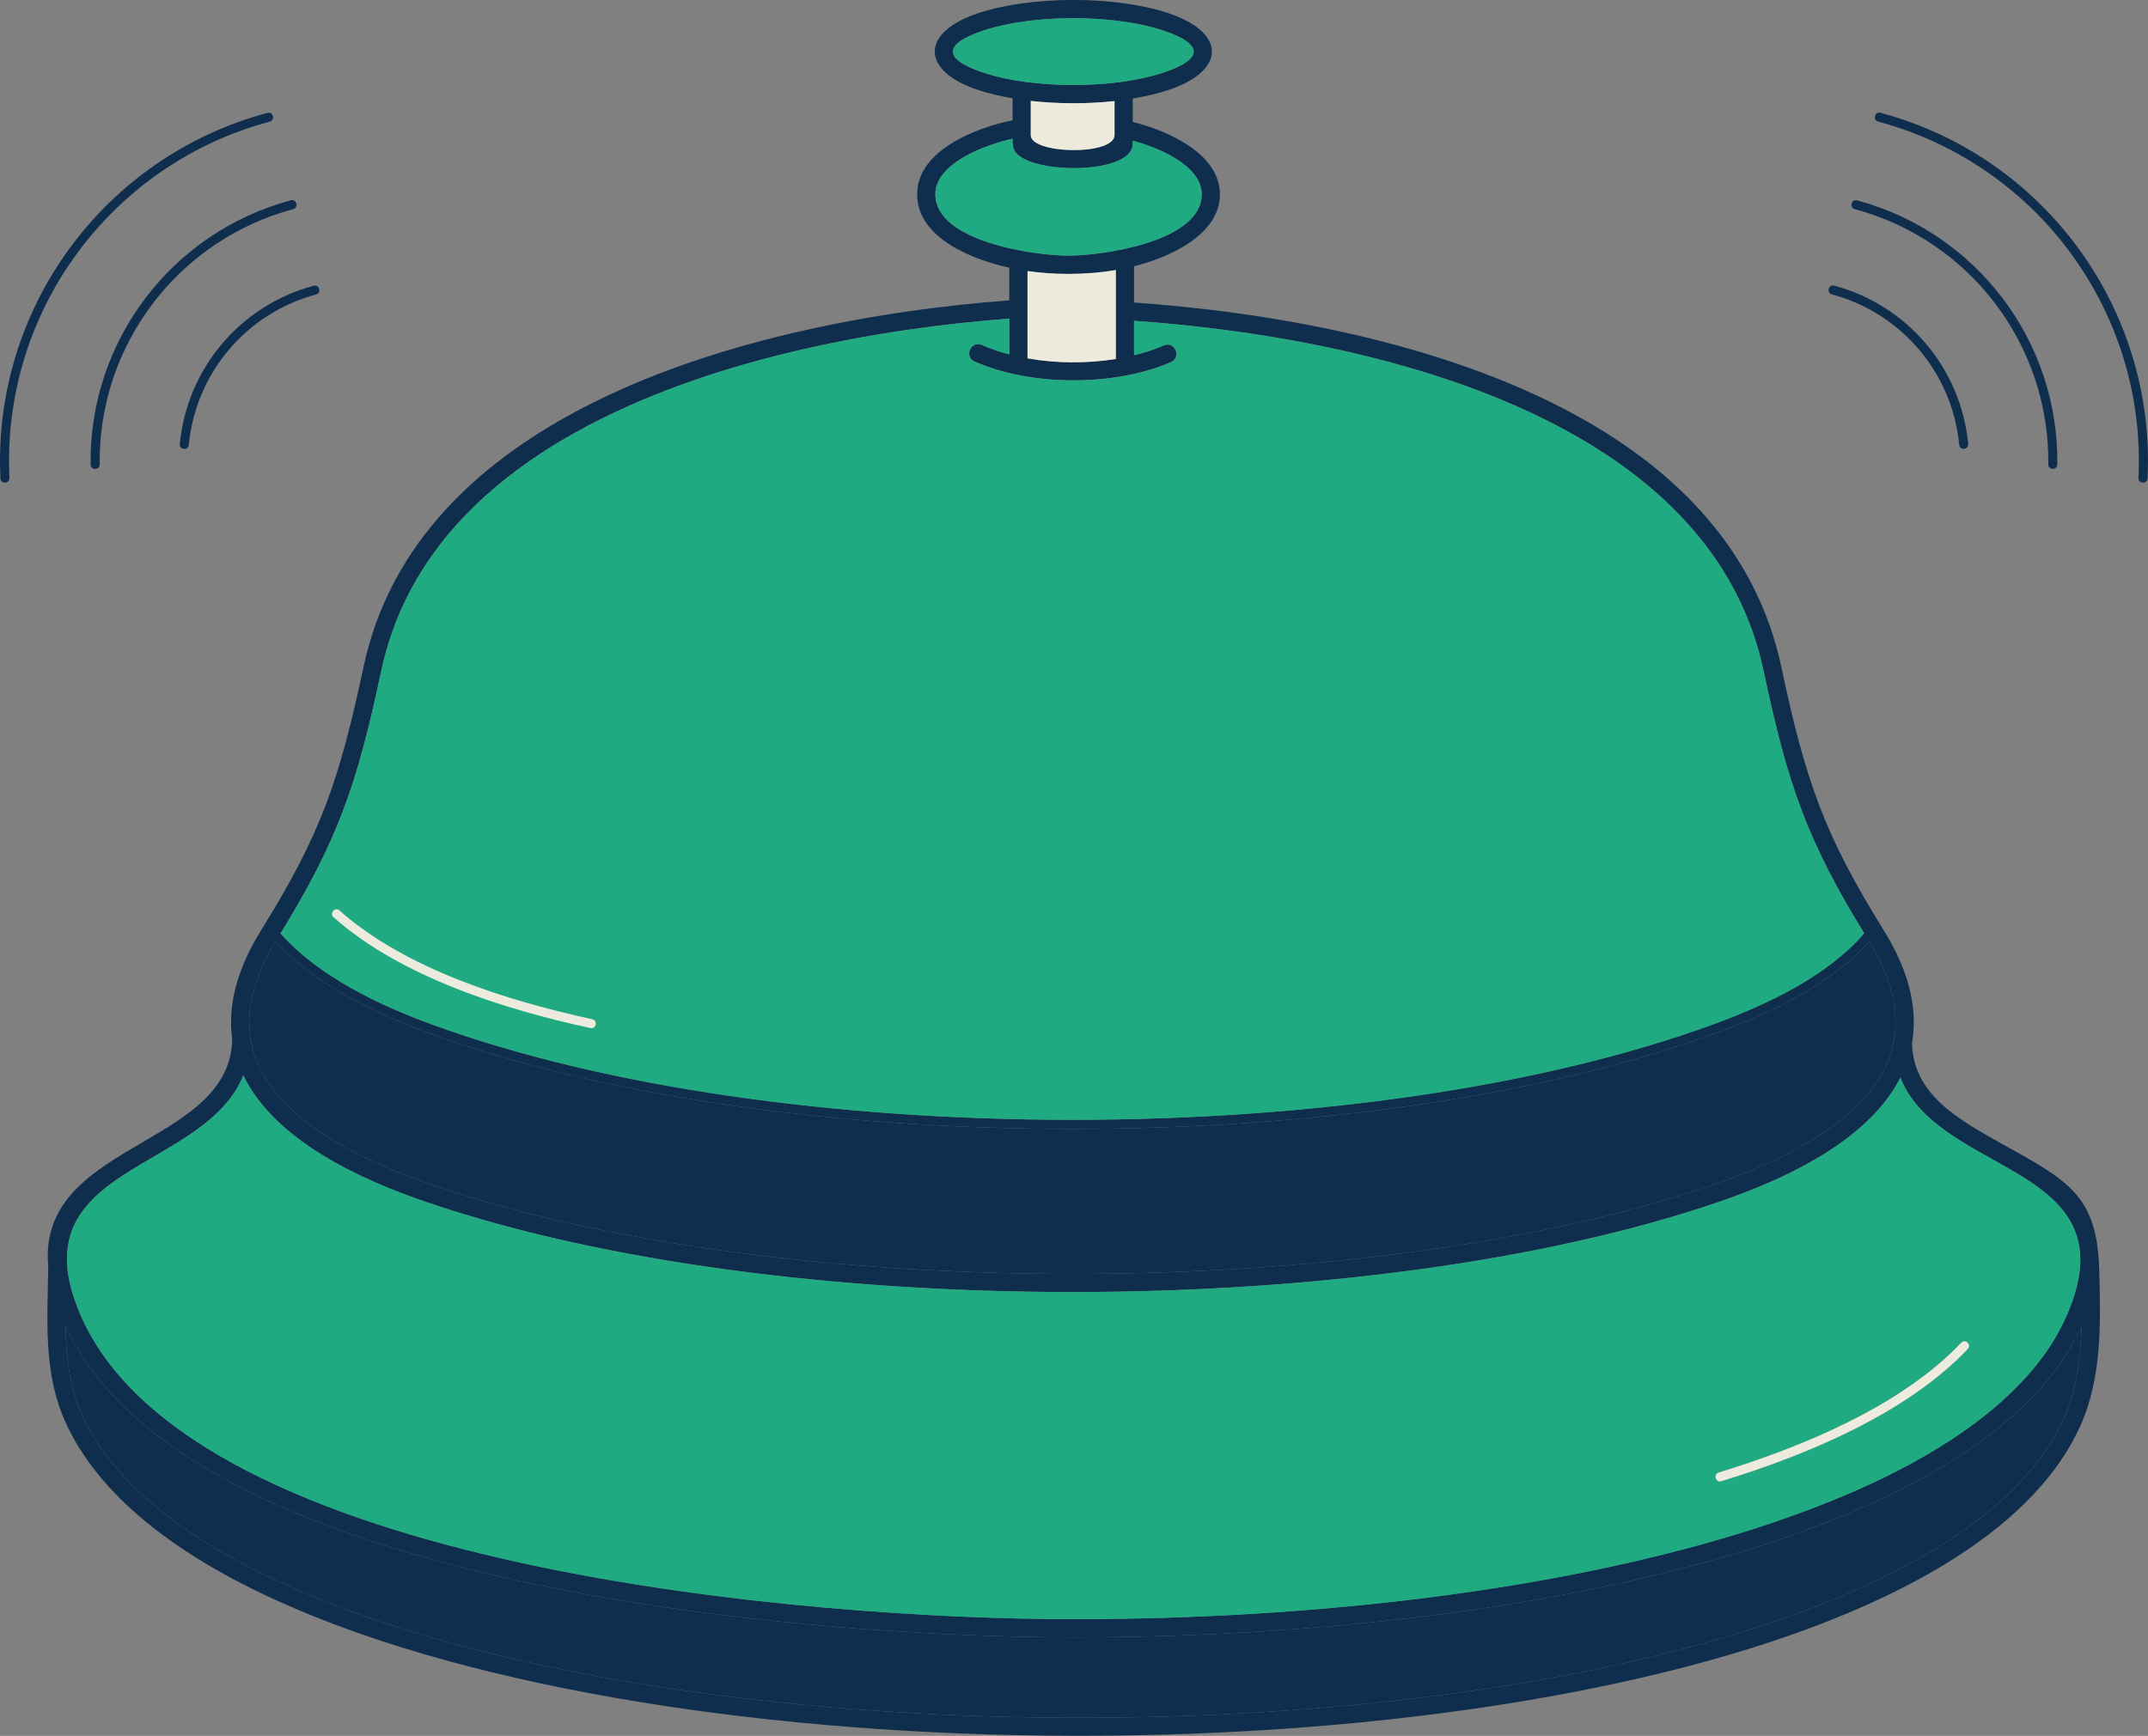
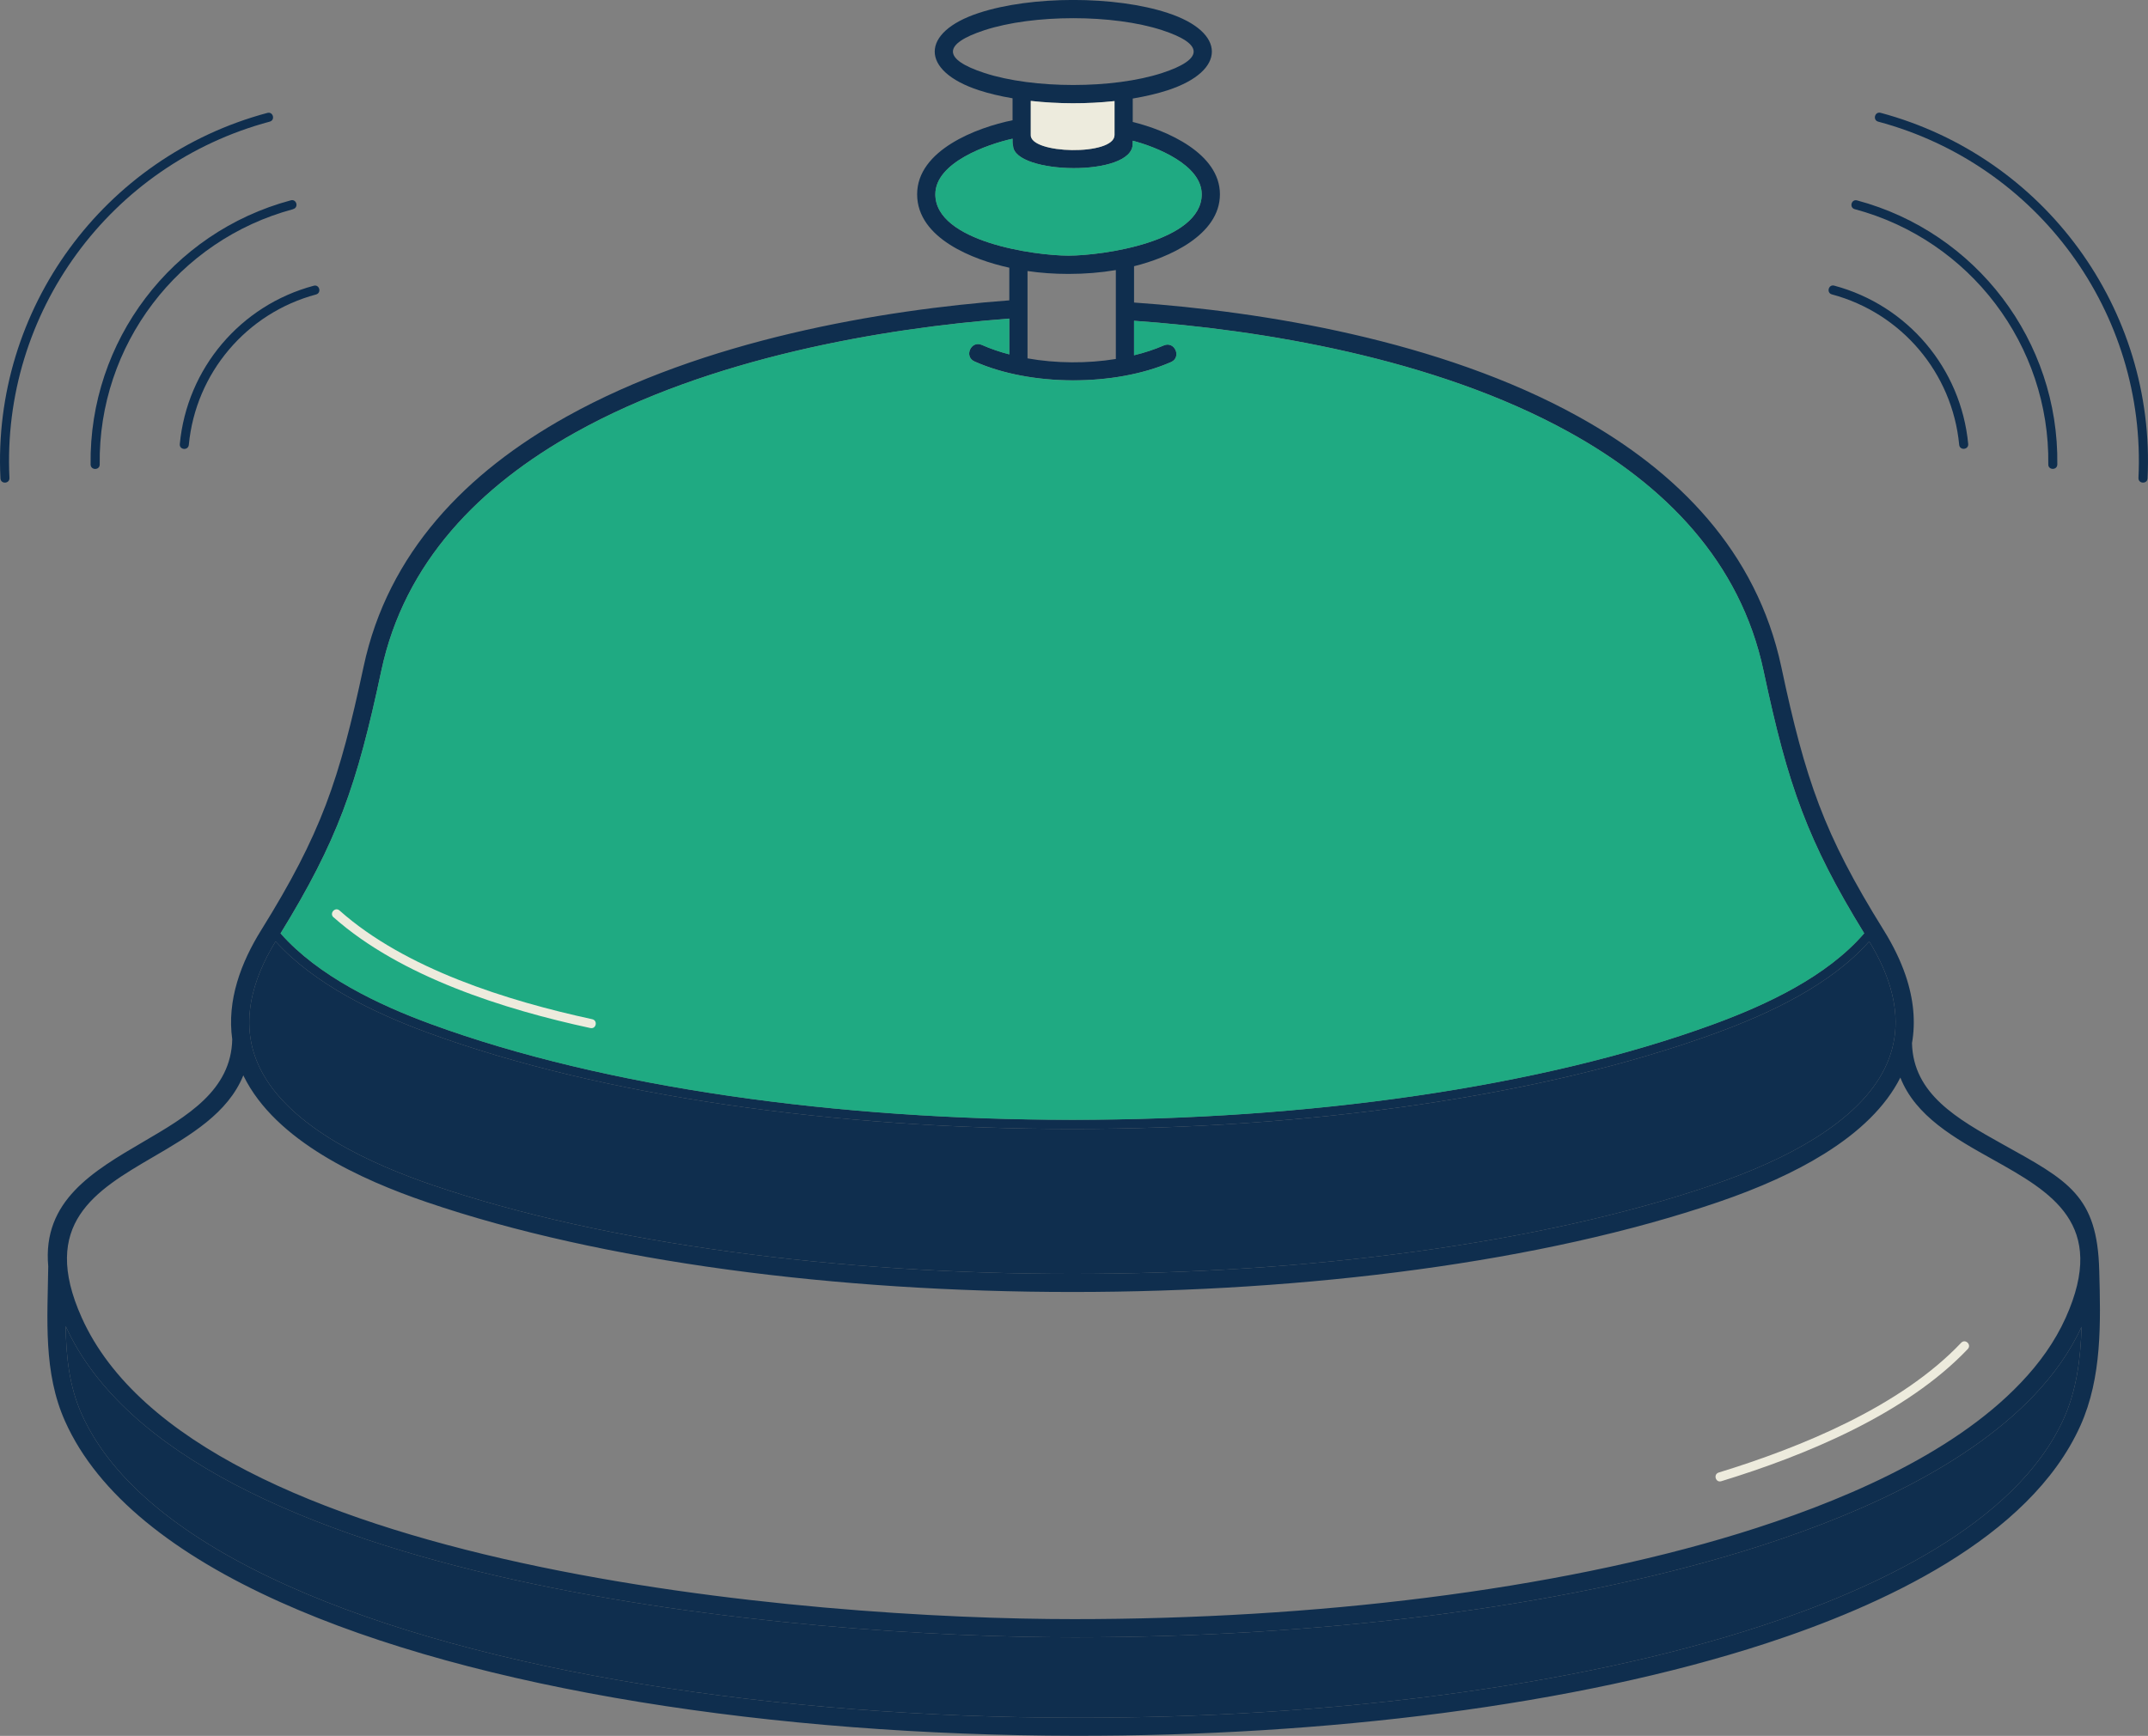
<svg xmlns="http://www.w3.org/2000/svg" id="Layer_2" data-name="Layer 2" viewBox="0 0 245.38 198.35">
  <rect x="0" y="0" width="245.38" height="198.35" fill="#808080" stroke="none" />
  <defs>
    <style> .cls-1 { fill: #edebdd; } .cls-2 { fill: #0f2e4e; } .cls-3 { fill: #1faa82; } </style>
  </defs>
  <g>
    <path class="cls-2" d="M224.84,50.73c.06.67-.97.77-1.03.09-.78-8.2-6.58-15.05-14.54-17.18-.66-.18-.39-1.18.27-1,8.37,2.24,14.48,9.45,15.3,18.09Z" />
    <path class="cls-2" d="M235.02,53.07c-.01.68-1.04.67-1.03,0,.18-13.62-8.95-25.64-22.11-29.17-.66-.18-.39-1.18.27-1,13.62,3.65,23.06,16.08,22.87,30.18Z" />
    <path class="cls-2" d="M245.33,54.66c-.03.68-1.07.63-1.04-.05.92-18.87-11.5-35.83-29.73-40.71h0c-.66-.18-.39-1.18.27-1.01,18.7,5.01,31.44,22.42,30.5,41.77Z" />
    <path class="cls-2" d="M36.1,33.65c-7.95,2.13-13.75,8.98-14.53,17.18-.07.68-1.1.58-1.03-.09.82-8.64,6.92-15.85,15.3-18.09.66-.18.92.82.26,1Z" />
    <path class="cls-2" d="M33.49,23.9c-13.15,3.53-22.28,15.55-22.1,29.17.01.68-1.03.69-1.04,0-.18-14.1,9.26-26.53,22.87-30.18.66-.18.93.82.27,1Z" />
    <path class="cls-2" d="M30.81,13.9C12.58,18.78.16,35.74,1.08,54.61c.03.68-1,.73-1.03.05C-.9,35.32,11.85,17.9,30.55,12.9c.66-.17.92.83.26,1Z" />
    <path class="cls-2" d="M239.81,145.19c-.21-8.6-3.54-10.28-11.1-14.48-5.06-2.83-10.16-5.68-10.29-11.52.42-2.41.2-5-.74-7.76-.57-1.66-1.4-3.39-2.51-5.17-3.42-5.5-5.66-9.79-7.37-14.3-1.72-4.53-2.94-9.3-4.31-15.76-2.81-13.17-11.82-22.32-23.22-28.62-15.76-8.72-36.09-11.99-50.72-13.01v-4.15c3.9-.96,9.81-3.54,9.81-8.22s-6.09-7.32-9.96-8.26v-2.68c1.48-.25,2.84-.57,4-.95,6.72-2.2,6.72-6.63,0-8.83-6.02-1.98-15.56-1.98-21.58,0-6.72,2.2-6.72,6.63,0,8.83,1.13.37,2.43.68,3.85.92v2.51c-4.08.83-10.9,3.41-10.9,8.46s6.45,7.5,10.53,8.39v3.73c-14.64,1.09-34.89,4.53-50.59,13.29-11.4,6.36-20.4,15.52-23.18,28.59-1.38,6.46-2.59,11.23-4.31,15.76-1.72,4.51-3.95,8.8-7.37,14.3-2.32,3.72-3.95,8.05-3.32,12.5-.13,5.84-5.15,8.78-10.13,11.69-5.81,3.4-11.57,6.77-10.89,14.25-.08,5.99-.59,12.13,1.94,17.74,3.74,8.34,12.51,15.21,24.56,20.62,22.51,10.12,56.66,15.23,90.76,15.28,28.62.05,57.25-3.47,78.96-10.55,13.01-4.25,30.11-11.93,35.93-24.89,2.48-5.52,2.31-11.77,2.15-17.71ZM112.46,8.34c-4.8-1.57-4.8-3.32,0-4.89,5.6-1.83,14.7-1.83,20.3,0,4.8,1.57,4.8,3.32,0,4.89-5.6,1.83-14.7,1.83-20.3,0ZM127.32,11.55v3.88c0,2.4-9.75,2.2-9.57-.05v-3.85c3.15.35,6.42.36,9.57.02ZM106.85,22.2c0-3.64,5.97-5.72,8.82-6.35,0,.26-.02.56.06.81.14,3.29,13.73,3.59,13.66-.23.01-.12.01-.23.01-.35,2.67.7,7.88,2.75,7.88,6.12,0,5.42-11.36,7.01-15.22,7.01s-15.21-1.59-15.21-7.01ZM127.47,30.86v10.16c-3.29.53-6.81.51-10.09-.07v-9.98c1.49.22,3.06.33,4.68.33,1.89,0,3.71-.15,5.41-.44ZM39.16,92.7c1.76-4.64,3-9.5,4.4-16.07,2.64-12.4,11.25-21.12,22.16-27.21,15.32-8.55,35.16-11.93,49.58-13.02v4.09c-1.11-.29-2.16-.65-3.13-1.08-1.24-.56-2.09,1.34-.84,1.89,6.41,2.86,16.01,2.87,22.44.07,1.25-.55.42-2.45-.83-1.9-1.04.45-2.19.83-3.39,1.12v-3.94c14.41,1.01,34.34,4.23,49.72,12.74,10.91,6.03,19.53,14.74,22.19,27.24,1.4,6.57,2.63,11.43,4.4,16.07,1.69,4.44,3.85,8.66,7.1,13.94-4.26,4.95-11.17,8.17-17.19,10.38-19.88,7.29-46.57,10.93-73.26,10.93s-53.38-3.64-73.26-10.93c-6.01-2.2-12.9-5.49-17.2-10.37,3.25-5.29,5.42-9.51,7.11-13.95ZM31.48,107.57c4.44,4.9,11.3,8.2,17.41,10.44,20,7.33,46.81,10.99,73.62,10.99s53.62-3.66,73.61-10.99c6.13-2.25,13.01-5.48,17.41-10.44.97,1.58,1.69,3.09,2.18,4.54,1.27,3.7,1.05,7.01-.4,9.96-1.47,3-4.24,5.67-8.03,8.03-3.21,2-7.16,3.77-11.67,5.31-19.83,6.77-46.46,10.15-73.1,10.15s-53.28-3.38-73.11-10.15c-6.83-2.34-16.35-6.53-19.7-13.34-2.43-4.95-.93-10.06,1.78-14.5ZM17.45,132.23c4.29-2.5,8.6-5.03,10.35-9.36,0,.02.01.04.02.05.01.02.01.03.02.05,3.65,7.42,13.44,11.85,20.9,14.39,20.05,6.85,46.92,10.27,73.77,10.27s53.72-3.42,73.77-10.27c4.66-1.59,8.75-3.42,12.1-5.51,4.04-2.51,7.04-5.41,8.71-8.72,1.74,4.42,6.19,6.92,10.62,9.39,6.58,3.69,13.09,7.33,8.27,18.05-1.24,2.76-3.03,5.23-5.11,7.41-8.03,8.47-21.26,13.87-32.23,17.25-21.23,6.52-48.58,9.78-75.95,9.78-30.04.01-100.42-5.65-113.35-34.44-4.84-10.76,1.6-14.53,8.11-18.34ZM235.77,162.07c-5.51,12.24-22.13,19.63-34.44,23.68-21.52,7.07-50.02,10.58-78.56,10.53-33.83-.06-67.67-5.1-89.92-15.1-11.59-5.21-19.99-11.74-23.51-19.57-1.42-3.15-1.79-6.58-1.84-10.08,13.56,29.78,84.28,35.58,115.3,35.56,27.53-.01,55.06-3.3,76.45-9.87,11.34-3.49,24.82-9.05,33.13-17.8,2.19-2.31,4.08-4.91,5.41-7.81-.11,3.65-.57,7.24-2.02,10.46Z" />
    <path class="cls-2" d="M237.79,151.61c-.11,3.65-.57,7.24-2.02,10.46-5.51,12.24-22.13,19.63-34.44,23.68-21.52,7.07-50.02,10.58-78.56,10.53-33.83-.06-67.67-5.1-89.92-15.1-11.59-5.21-19.99-11.74-23.51-19.57-1.42-3.15-1.79-6.58-1.84-10.08,13.56,29.78,84.28,35.58,115.3,35.56,27.53-.01,55.06-3.3,76.45-9.87,11.34-3.49,24.82-9.05,33.13-17.8,2.19-2.31,4.08-4.91,5.41-7.81Z" />
-     <path class="cls-3" d="M227.71,132.53c-4.43-2.47-8.88-4.97-10.62-9.39-1.67,3.31-4.67,6.21-8.71,8.72-3.35,2.09-7.44,3.92-12.1,5.51-20.05,6.85-46.92,10.27-73.77,10.27s-53.72-3.42-73.77-10.27c-7.46-2.54-17.25-6.97-20.9-14.39-.01-.02-.01-.03-.02-.05-.01-.01-.02-.03-.02-.05-1.75,4.33-6.06,6.86-10.35,9.36-6.51,3.81-12.95,7.58-8.11,18.34,12.93,28.79,83.31,34.45,113.35,34.44,27.37,0,54.72-3.26,75.95-9.78,10.97-3.38,24.2-8.78,32.23-17.25,2.08-2.18,3.87-4.65,5.11-7.41,4.82-10.72-1.69-14.36-8.27-18.05ZM224.79,154.15c-7.05,7.42-18.52,12.15-28.15,15.1-.65.21-.95-.79-.3-.99,9.44-2.9,20.79-7.54,27.7-14.83.47-.49,1.22.22.75.72Z" />
    <path class="cls-1" d="M224.79,154.15c-7.05,7.42-18.52,12.15-28.15,15.1-.65.21-.95-.79-.3-.99,9.44-2.9,20.79-7.54,27.7-14.83.47-.49,1.22.22.75.72Z" />
    <path class="cls-2" d="M215.31,122.07c-1.47,3-4.24,5.67-8.03,8.03-3.21,2-7.16,3.77-11.67,5.31-19.83,6.77-46.46,10.15-73.1,10.15s-53.28-3.38-73.11-10.15c-6.83-2.34-16.35-6.53-19.7-13.34-2.43-4.95-.93-10.06,1.78-14.5,4.44,4.9,11.3,8.2,17.41,10.44,20,7.33,46.81,10.99,73.62,10.99s53.62-3.66,73.61-10.99c6.13-2.25,13.01-5.48,17.41-10.44.97,1.58,1.69,3.09,2.18,4.54,1.27,3.7,1.05,7.01-.4,9.96Z" />
-     <path class="cls-3" d="M132.76,8.34c-5.6,1.83-14.7,1.83-20.3,0-4.8-1.57-4.8-3.32,0-4.89,5.6-1.83,14.7-1.83,20.3,0,4.8,1.57,4.8,3.32,0,4.89Z" />
    <path class="cls-1" d="M127.32,11.55v3.88c0,2.4-9.75,2.2-9.57-.05v-3.85c3.15.35,6.42.36,9.57.02Z" />
    <path class="cls-3" d="M137.28,22.2c0,5.42-11.36,7.01-15.22,7.01s-15.21-1.59-15.21-7.01c0-3.64,5.97-5.72,8.82-6.35,0,.26-.02.56.06.81.14,3.29,13.73,3.59,13.66-.23.01-.12.01-.23.01-.35,2.67.7,7.88,2.75,7.88,6.12Z" />
-     <path class="cls-1" d="M127.47,30.86v10.16c-3.29.53-6.81.51-10.09-.07v-9.98c1.49.22,3.06.33,4.68.33,1.89,0,3.71-.15,5.41-.44Z" />
    <path class="cls-3" d="M212.96,106.65c-4.26,4.95-11.17,8.17-17.19,10.38-19.88,7.29-46.57,10.93-73.26,10.93s-53.38-3.64-73.26-10.93c-6.01-2.2-12.9-5.49-17.2-10.37,3.25-5.29,5.42-9.51,7.11-13.95,1.76-4.64,3-9.5,4.4-16.07,2.64-12.4,11.25-21.12,22.16-27.21,15.32-8.55,35.16-11.93,49.58-13.02v4.09c-1.11-.29-2.16-.65-3.13-1.08-1.24-.56-2.09,1.34-.84,1.89,6.41,2.86,16.01,2.87,22.44.07,1.25-.55.42-2.45-.83-1.9-1.04.45-2.19.83-3.39,1.12v-3.94c14.41,1.01,34.34,4.23,49.72,12.74,10.91,6.03,19.53,14.74,22.19,27.24,1.4,6.57,2.63,11.43,4.4,16.07,1.69,4.44,3.85,8.66,7.1,13.94Z" />
  </g>
  <path class="cls-1" d="M38.11,104.82c7.66,6.79,19.49,10.53,29.33,12.65.67.15.88-.87.21-1.01-9.65-2.09-21.36-5.74-28.86-12.42-.51-.45-1.2.32-.69.78Z" />
</svg>